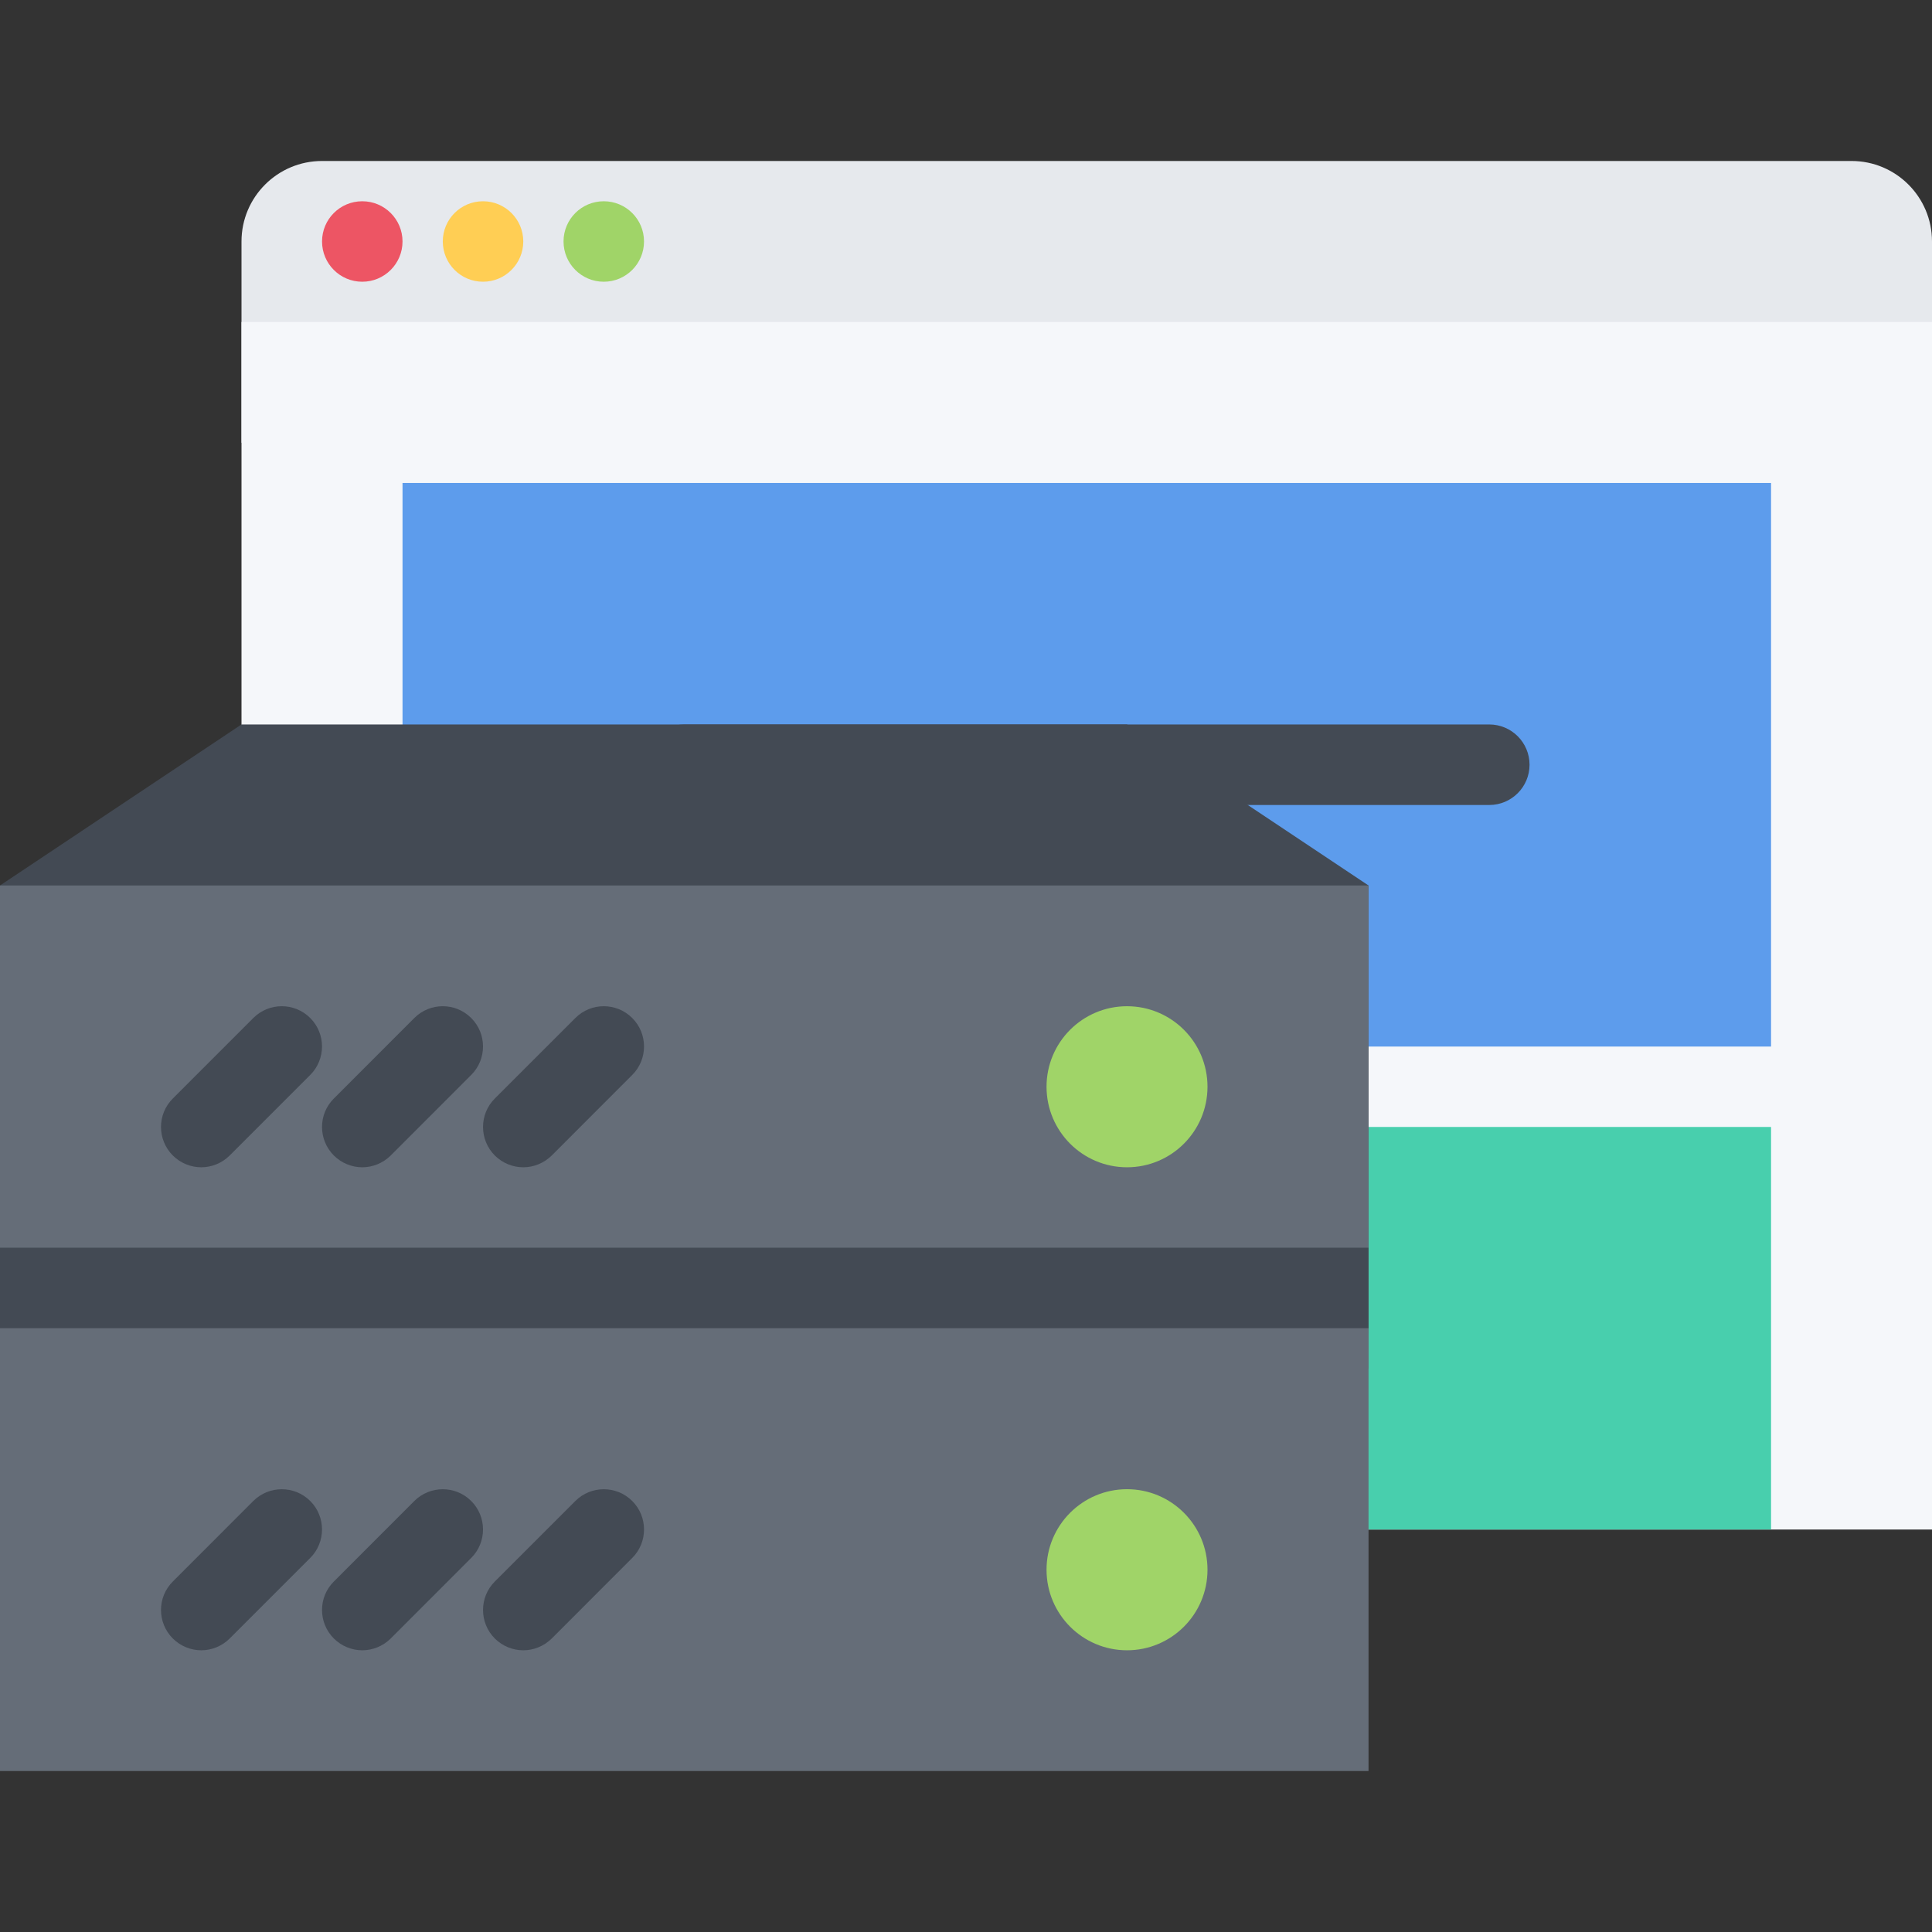
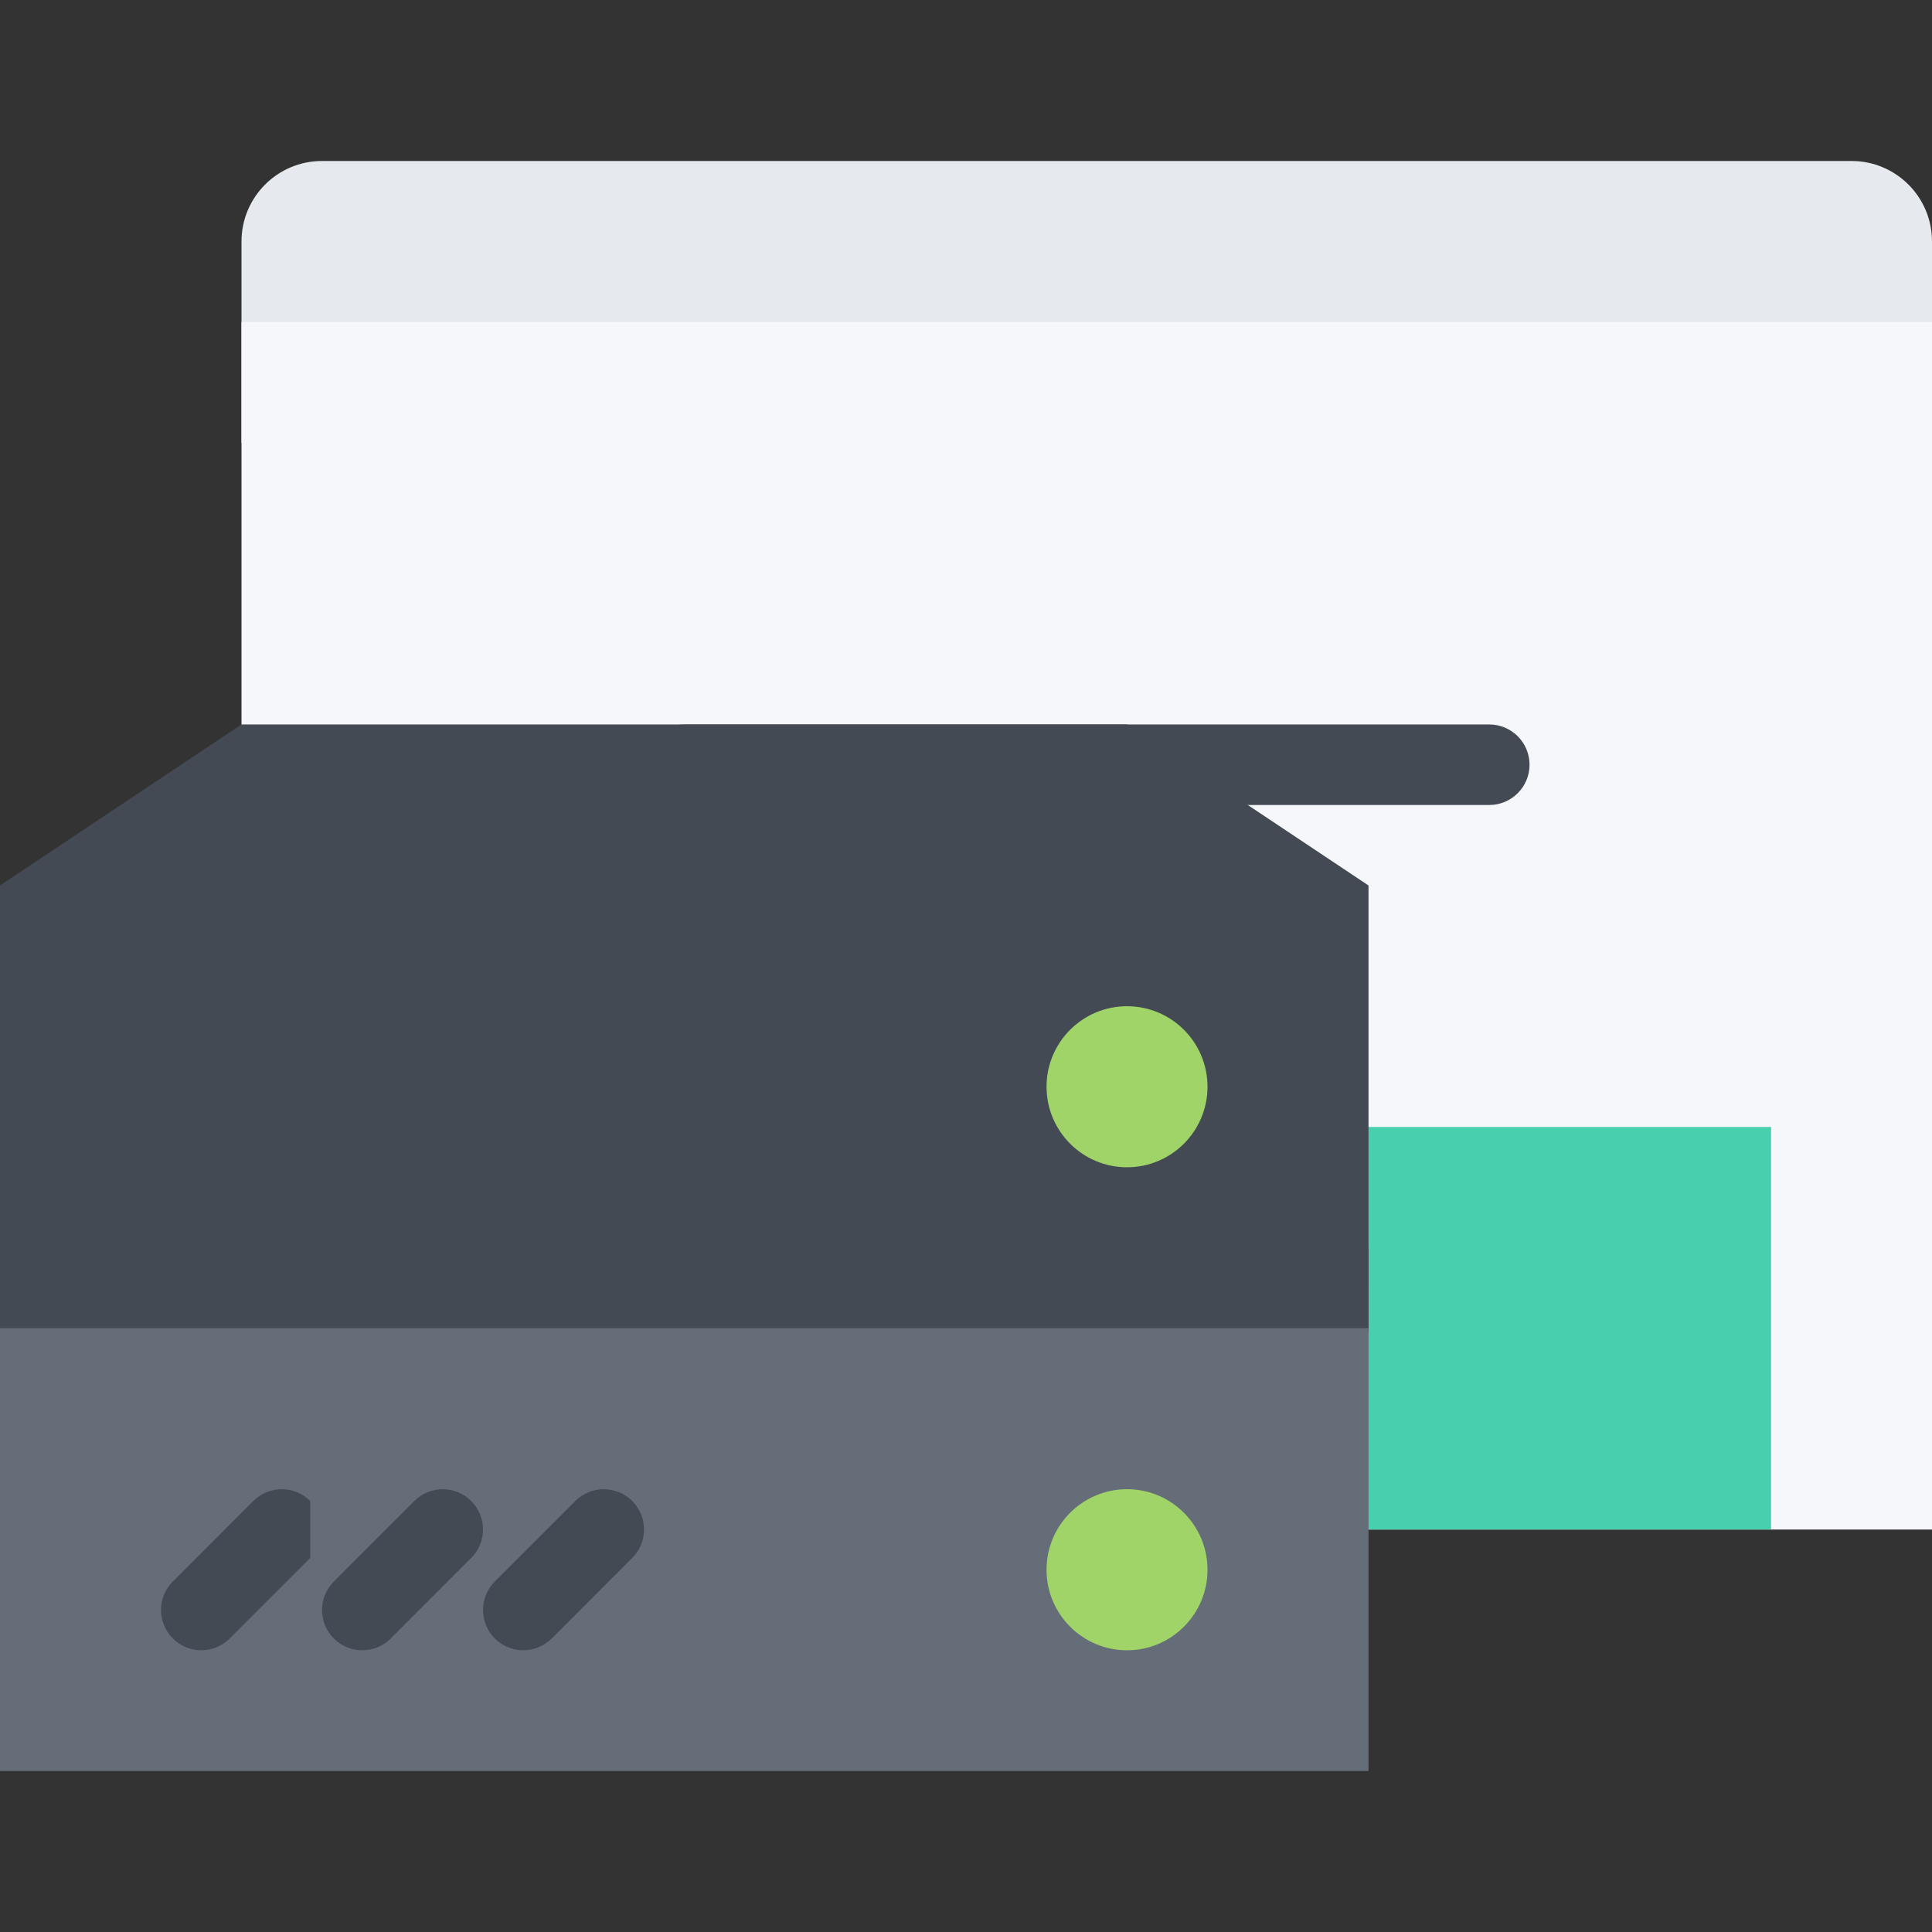
<svg xmlns="http://www.w3.org/2000/svg" version="1.1" id="Layer_1" viewBox="0 0 511.6 511.6" xml:space="preserve">
  <rect x="0" y="0" width="511.6" height="511.6" fill="#333333" stroke="none" />
  <path style="fill:#E6E9ED;" d="M511.6,117.242V63.941c0-11.772-9.539-21.312-21.311-21.312H85.278  c-11.772,0-21.327,9.539-21.327,21.312v53.302L511.6,117.242L511.6,117.242z" />
  <polygon style="fill:#F5F7FA;" points="511.6,405.026 449.18,405.026 63.95,405.026 63.95,85.268 511.6,85.268 511.6,308.413 " />
-   <path style="fill:#ED5564;" d="M106.588,63.941c0,5.886-4.777,10.663-10.663,10.663s-10.647-4.777-10.647-10.663  c0-5.887,4.762-10.648,10.647-10.648S106.588,58.054,106.588,63.941z" />
-   <path style="fill:#FFCE54;" d="M138.564,63.941c0,5.886-4.777,10.663-10.664,10.663c-5.886,0-10.647-4.777-10.647-10.663  c0-5.887,4.762-10.648,10.647-10.648C133.786,53.292,138.564,58.054,138.564,63.941z" />
-   <path style="fill:#A0D468;" d="M170.538,63.941c0,5.886-4.777,10.663-10.663,10.663s-10.648-4.777-10.648-10.663  c0-5.887,4.763-10.648,10.648-10.648S170.538,58.054,170.538,63.941z" />
  <rect x="298.44" y="298.422" style="fill:#48CFAD;" width="170.54" height="106.6" />
-   <rect x="106.59" y="127.892" style="fill:#5D9CEC;" width="362.39" height="149.24" />
  <g>
    <path style="fill:#434A54;" d="M394.363,191.839H181.202c-5.886,0-10.664,4.777-10.664,10.664c0,5.886,4.778,10.663,10.664,10.663   h213.161c5.887,0,10.664-4.777,10.664-10.663C405.028,196.617,400.25,191.839,394.363,191.839z" />
    <polygon style="fill:#434A54;" points="362.389,353.066 0,353.066 0,234.479 63.95,191.839 298.439,191.839 362.389,234.479  " />
  </g>
-   <rect y="234.481" style="fill:#656D78;" width="362.39" height="127.89" />
  <path style="fill:#A0D468;" d="M319.75,287.773c0,11.771-9.539,21.326-21.312,21.326s-21.312-9.555-21.312-21.326  c0-11.772,9.539-21.32,21.312-21.32S319.75,276.001,319.75,287.773z" />
  <g>
    <path style="fill:#434A54;" d="M82.154,269.576c-4.169-4.169-10.913-4.169-15.082,0L45.76,290.895   c-4.169,4.153-4.169,10.897,0,15.082c2.076,2.061,4.809,3.122,7.541,3.122c2.717,0,5.449-1.062,7.525-3.122l21.327-21.327   C86.308,280.497,86.308,273.722,82.154,269.576z" />
    <path style="fill:#434A54;" d="M124.778,269.576c-4.153-4.169-10.913-4.169-15.066,0L88.4,290.896   c-4.169,4.153-4.169,10.897,0,15.082c2.076,2.061,4.809,3.122,7.525,3.122c2.732,0,5.465-1.062,7.541-3.122l21.312-21.327   C128.946,280.497,128.946,273.722,124.778,269.576z" />
    <path style="fill:#434A54;" d="M167.416,269.576c-4.169-4.169-10.913-4.169-15.066,0l-21.327,21.319   c-4.153,4.153-4.153,10.897,0,15.082c2.076,2.061,4.809,3.122,7.541,3.122s5.449-1.062,7.541-3.122l21.312-21.327   C171.584,280.497,171.584,273.722,167.416,269.576z" />
  </g>
  <rect y="341.072" style="fill:#656D78;" width="362.39" height="127.9" />
  <rect y="330.392" style="fill:#434A54;" width="362.39" height="21.327" />
  <path style="fill:#A0D468;" d="M319.75,415.673c0,11.772-9.539,21.327-21.312,21.327s-21.312-9.555-21.312-21.327  c0-11.771,9.539-21.327,21.312-21.327S319.75,403.902,319.75,415.673z" />
  <g>
-     <path style="fill:#434A54;" d="M82.154,397.469c-4.169-4.153-10.913-4.153-15.082,0L45.76,418.796   c-4.169,4.152-4.169,10.897,0,15.082c2.076,2.061,4.809,3.122,7.541,3.122c2.717,0,5.449-1.062,7.525-3.122l21.327-21.327   C86.308,408.398,86.308,401.621,82.154,397.469z" />
+     <path style="fill:#434A54;" d="M82.154,397.469c-4.169-4.153-10.913-4.153-15.082,0L45.76,418.796   c-4.169,4.152-4.169,10.897,0,15.082c2.076,2.061,4.809,3.122,7.541,3.122c2.717,0,5.449-1.062,7.525-3.122l21.327-21.327   z" />
    <path style="fill:#434A54;" d="M124.778,397.469c-4.153-4.153-10.913-4.153-15.066,0L88.4,418.796   c-4.169,4.152-4.169,10.897,0,15.082c2.076,2.061,4.809,3.122,7.525,3.122c2.732,0,5.465-1.062,7.541-3.122l21.312-21.327   C128.946,408.398,128.946,401.621,124.778,397.469z" />
    <path style="fill:#434A54;" d="M167.416,397.469c-4.169-4.153-10.913-4.153-15.066,0l-21.327,21.327   c-4.153,4.152-4.153,10.897,0,15.082c2.076,2.061,4.809,3.122,7.541,3.122s5.449-1.062,7.541-3.122l21.312-21.327   C171.584,408.398,171.584,401.621,167.416,397.469z" />
  </g>
</svg>